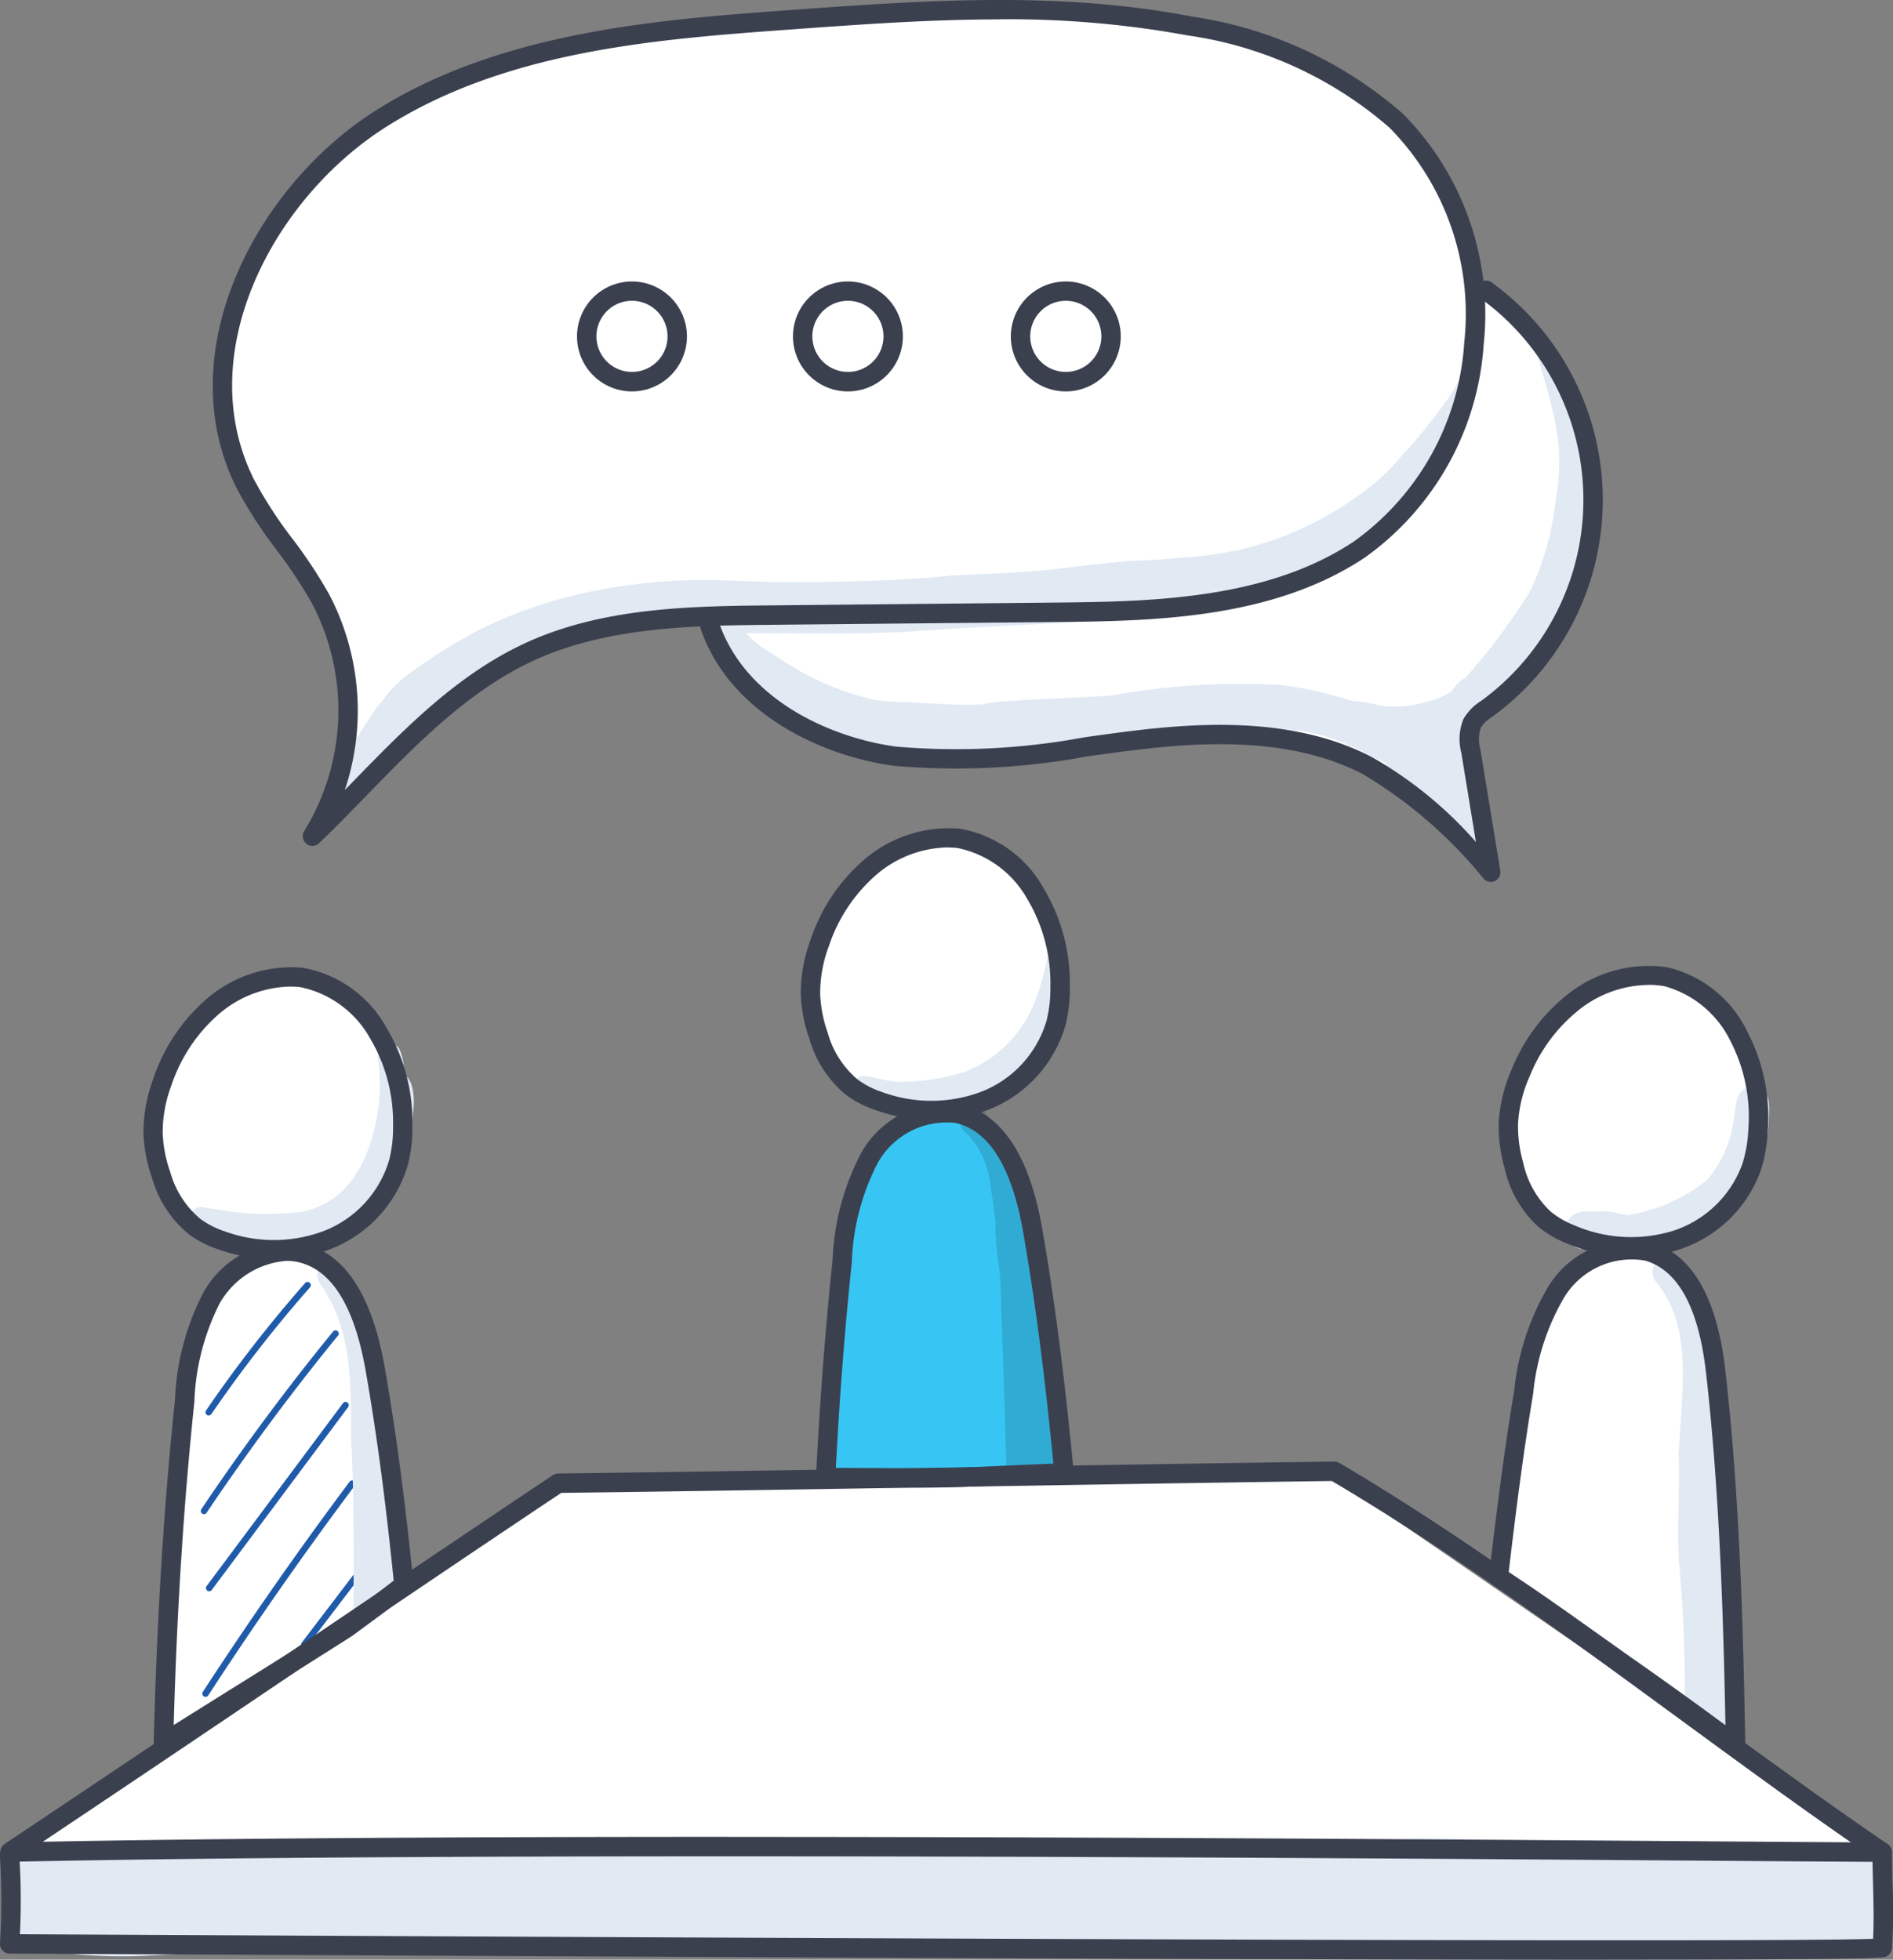
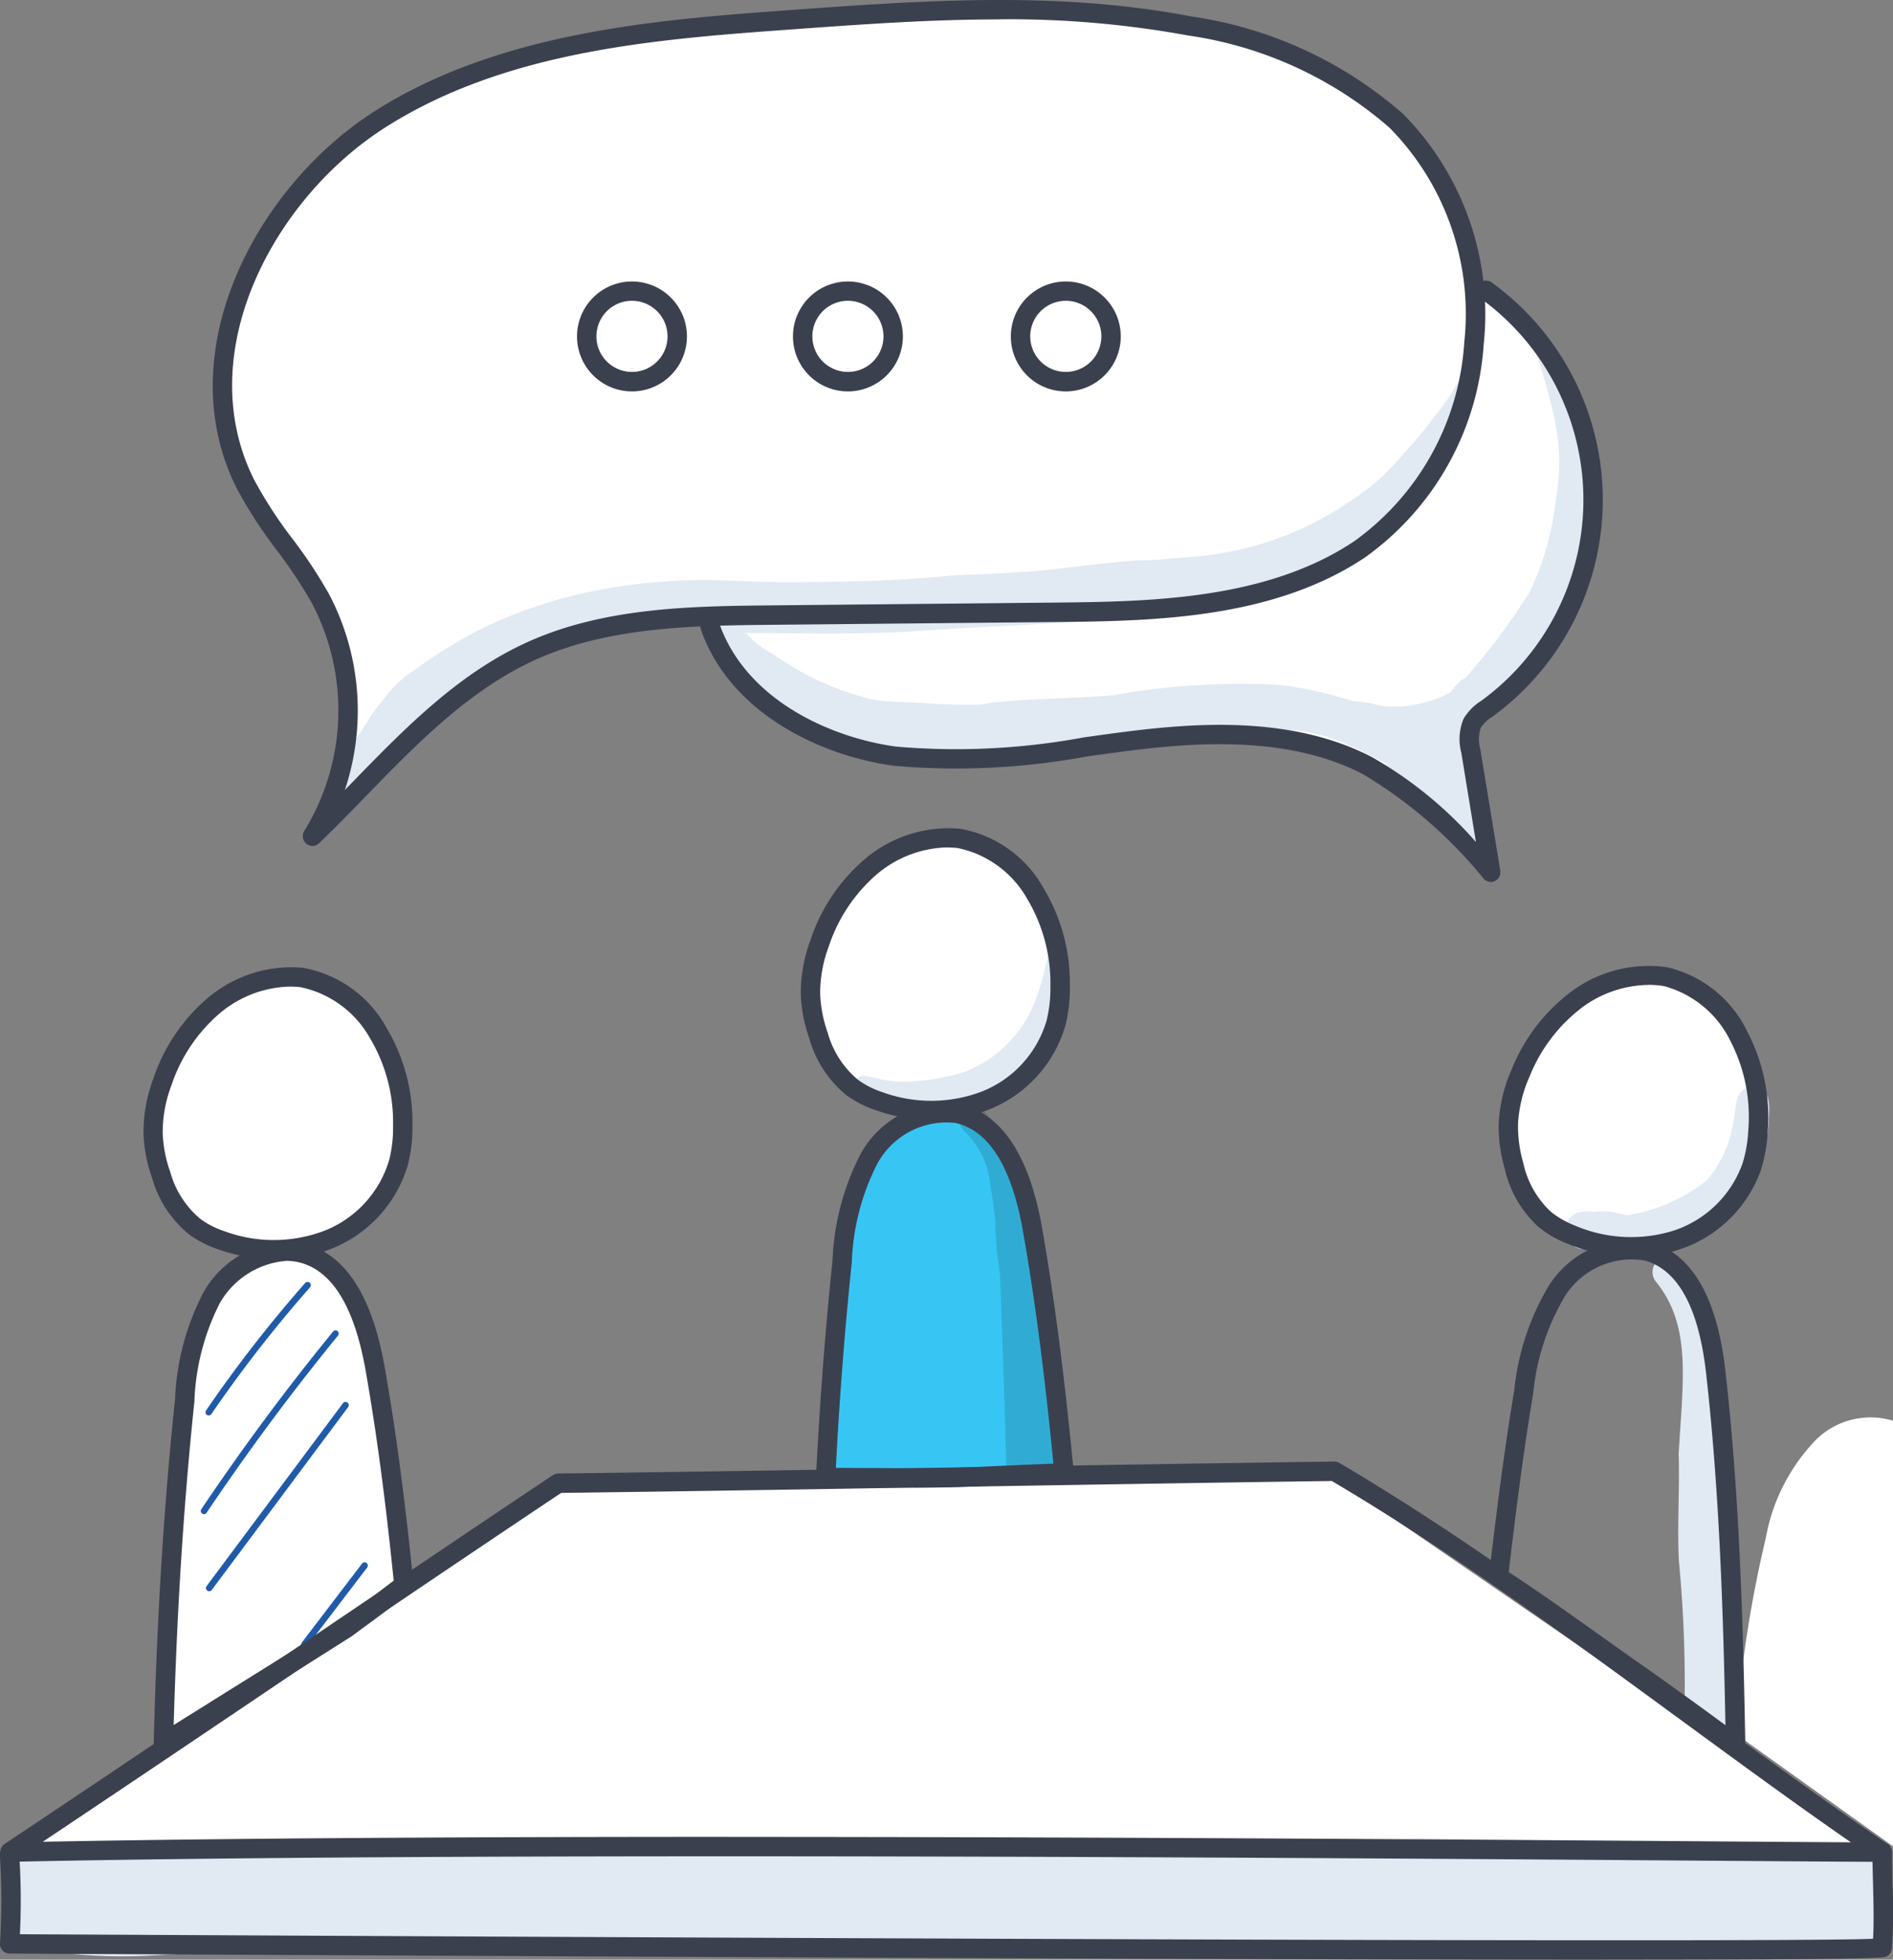
<svg xmlns="http://www.w3.org/2000/svg" width="77.292" height="80" viewBox="0 0 77.292 80">
  <rect x="0" y="0" width="77.292" height="80" fill="#808080" stroke="none" />
  <defs>
    <clipPath id="clip-path">
      <rect id="Rectangle_20758" data-name="Rectangle 20758" width="76.771" height="4.875" fill="#e1e9f3" />
    </clipPath>
    <clipPath id="clip-path-2">
      <rect id="Rectangle_20759" data-name="Rectangle 20759" width="9.214" height="8.336" fill="#e1e9f3" />
    </clipPath>
    <clipPath id="clip-path-3">
-       <rect id="Rectangle_20760" data-name="Rectangle 20760" width="3.42" height="14.698" fill="#e1e9f3" />
-     </clipPath>
+       </clipPath>
    <clipPath id="clip-path-4">
      <rect id="Rectangle_20761" data-name="Rectangle 20761" width="8.327" height="6.71" fill="#e1e9f3" />
    </clipPath>
    <clipPath id="clip-path-5">
      <rect id="Rectangle_20762" data-name="Rectangle 20762" width="3.143" height="19.75" fill="#e1e9f3" />
    </clipPath>
    <clipPath id="clip-path-6">
      <rect id="Rectangle_20763" data-name="Rectangle 20763" width="8.745" height="6.457" fill="#e1e9f3" />
    </clipPath>
    <clipPath id="clip-path-7">
      <rect id="Rectangle_20764" data-name="Rectangle 20764" width="3.983" height="15.035" fill="none" />
    </clipPath>
    <clipPath id="clip-path-8">
      <rect id="Rectangle_20765" data-name="Rectangle 20765" width="51.603" height="20.904" fill="#e1e9f3" />
    </clipPath>
  </defs>
  <g id="Icon_5" data-name="Icon 5" transform="translate(0 0)">
    <path id="Path_76671" data-name="Path 76671" d="M1.278,130.995l19.44-13.126a10.081,10.081,0,0,1,2.854-1.509,10.063,10.063,0,0,1,2.69-.247l28.83-.05,21.961,15.081.137,4.074-75.978-.33Z" transform="translate(-0.58 -55.715)" fill="#fff" />
-     <path id="Path_76672" data-name="Path 76672" d="M127.376,117.819s-9.681-6.693-9.673-6.909a49.756,49.756,0,0,1,1.226-8.008,7.727,7.727,0,0,1,2.081-4.036,3.18,3.18,0,0,1,4.184-.181,4.629,4.629,0,0,1,1.024,2.589,90.014,90.014,0,0,1,1.158,16.546" transform="translate(-56.502 -47.033)" fill="#fff" />
+     <path id="Path_76672" data-name="Path 76672" d="M127.376,117.819a49.756,49.756,0,0,1,1.226-8.008,7.727,7.727,0,0,1,2.081-4.036,3.18,3.18,0,0,1,4.184-.181,4.629,4.629,0,0,1,1.024,2.589,90.014,90.014,0,0,1,1.158,16.546" transform="translate(-56.502 -47.033)" fill="#fff" />
    <path id="Path_76673" data-name="Path 76673" d="M118.782,84.871a6.545,6.545,0,0,1,1.335-5.817,5.641,5.641,0,0,1,3.715-1.992,4.48,4.48,0,0,1,3.845,1.565,6.592,6.592,0,0,1-1.128,8.469,5.089,5.089,0,0,1-2.612.8,5.8,5.8,0,0,1-2.25-.31,4.5,4.5,0,0,1-2.9-2.712" transform="translate(-56.922 -36.984)" fill="#fff" />
    <path id="Path_76674" data-name="Path 76674" d="M63.472,73.74a7.166,7.166,0,0,1,1.335-6.125,5.566,5.566,0,0,1,3.715-2.1,4.374,4.374,0,0,1,3.845,1.648,6.3,6.3,0,0,1,1.044,4.084,6.2,6.2,0,0,1-2.172,4.832,4.908,4.908,0,0,1-2.612.841,5.529,5.529,0,0,1-2.25-.327,4.608,4.608,0,0,1-2.9-2.856" transform="translate(-30.371 -31.442)" fill="#fff" />
    <path id="Path_76675" data-name="Path 76675" d="M12.308,85.224a6.848,6.848,0,0,1,1.3-5.906A5.442,5.442,0,0,1,17.233,77.3a4.289,4.289,0,0,1,3.75,1.588A6.024,6.024,0,0,1,22,82.822a5.947,5.947,0,0,1-2.119,4.659,4.826,4.826,0,0,1-2.547.811,5.436,5.436,0,0,1-2.195-.315,4.467,4.467,0,0,1-2.833-2.753" transform="translate(-5.813 -37.097)" fill="#fff" />
    <path id="Path_76676" data-name="Path 76676" d="M13.1,118.5q.205-6.425.582-12.843a12.929,12.929,0,0,1,.749-4.28,4.459,4.459,0,0,1,3.12-2.792,2.554,2.554,0,0,1,1.186.05c1.165.355,1.773,1.611,2.177,2.76a31.193,31.193,0,0,1,1.757,10.593q-1.885,1.4-3.8,2.758A63.833,63.833,0,0,1,13.1,118.5" transform="translate(-6.289 -47.303)" fill="#fff" />
    <g id="Group_7605" data-name="Group 7605" transform="translate(0.289 74.993)">
      <g id="Group_7604" data-name="Group 7604">
        <g id="Group_7603" data-name="Group 7603" clip-path="url(#clip-path)">
          <path id="Path_76677" data-name="Path 76677" d="M77.326,145.211a1.826,1.826,0,0,0-.473-.477c-.406.005-.811,0-1.214,0a6.729,6.729,0,0,1-1.879-.234.488.488,0,0,1-.1-.043c-5.169.046-10.337-.1-15.506-.184a.538.538,0,0,1-.068.013c-.649.066-1.317.034-1.97.042s-1.309.014-1.964.019c-1.305.01-2.611,0-3.916,0q-3.925.011-7.85.034a.363.363,0,0,1-.311-.154c-4.061.13-8.121.251-12.184.062-1.388-.028-2.775-.036-4.162-.042-3.9.029-7.81.082-11.715.128-2.191.026-4.383,0-6.574.016-1.1.009-2.19.067-3.286.1s-2.167.046-3.25.094a.459.459,0,0,1-.353-.124c.072.824.123,1.651.179,2.476.038.549.11,1.12.14,1.69l.022,0a20.329,20.329,0,0,0,5.436.445c1.64-.073,3.275-.245,4.918-.244s3.293.02,4.94.021c1.672,0,3.35-.057,5.02.006.43.016.862.027,1.294.038,3.2-.238,6.4-.479,9.605-.44,1.782.008,3.558.176,5.338.236,2.319.1,4.64.072,6.959.108,3.779.092,7.555.3,11.337.211,2.935-.047,5.87-.07,8.806-.086,3.968-.134,7.942-.209,11.908.04a1.529,1.529,0,0,0,.858-.244c-.054-.38-.1-.762-.112-1.146-.021-.513.009-1.025.017-1.538a2.589,2.589,0,0,1,.106-.832" transform="translate(-0.555 -144.23)" fill="#e1e9f3" />
        </g>
      </g>
    </g>
    <g id="Group_7631" data-name="Group 7631">
      <path id="Path_76678" data-name="Path 76678" d="M16.266,106.1a.126.126,0,0,1-.074-.023.131.131,0,0,1-.034-.183,54.183,54.183,0,0,1,4.044-5.2.132.132,0,1,1,.2.175,54.035,54.035,0,0,0-4.024,5.169.131.131,0,0,1-.109.058" transform="translate(-7.744 -48.316)" fill="#205baa" />
      <path id="Path_76679" data-name="Path 76679" d="M15.9,111.969a.132.132,0,0,1-.11-.206c1.668-2.482,3.472-4.916,5.363-7.232a.132.132,0,1,1,.2.167c-1.886,2.31-3.685,4.736-5.348,7.212a.132.132,0,0,1-.11.058" transform="translate(-7.568 -50.156)" fill="#205baa" />
      <path id="Path_76680" data-name="Path 76680" d="M16.306,117.8a.129.129,0,0,1-.079-.027.132.132,0,0,1-.027-.185l5.567-7.465a.132.132,0,1,1,.212.158l-5.568,7.465a.131.131,0,0,1-.106.053" transform="translate(-7.764 -52.84)" fill="#205baa" />
-       <path id="Path_76681" data-name="Path 76681" d="M16.02,125.065a.129.129,0,0,1-.072-.021.132.132,0,0,1-.039-.183c1.9-2.912,3.912-5.8,5.994-8.58a.132.132,0,0,1,.212.159c-2.079,2.777-4.092,5.658-5.984,8.565a.132.132,0,0,1-.111.06" transform="translate(-7.627 -55.795)" fill="#205baa" />
      <path id="Path_76682" data-name="Path 76682" d="M23.776,126.151a.132.132,0,0,1-.105-.212l2.46-3.225a.132.132,0,0,1,.21.16l-2.46,3.225a.131.131,0,0,1-.105.052" transform="translate(-11.35 -58.883)" fill="#205baa" />
    </g>
    <g id="Group_7608" data-name="Group 7608" transform="translate(7.68 42.608)">
      <g id="Group_7607" data-name="Group 7607">
        <g id="Group_7606" data-name="Group 7606" clip-path="url(#clip-path-2)">
-           <path id="Path_76683" data-name="Path 76683" d="M23.59,83.21c-.006-.067-.01-.124-.01-.154a2.127,2.127,0,0,0-.2-.919.488.488,0,0,0-.635-.127c-.272.15-.262.457-.2.72.031.3.036.6.055.9a7.838,7.838,0,0,1-.232,1.8c-.512,2.156-1.667,3.138-2.979,3.381a13.151,13.151,0,0,1-1.85.08c-.15,0-.751-.061-.9-.074-.4-.056-.8-.126-1.2-.185a.535.535,0,0,0-.284,1.031l.417.107a.339.339,0,0,0,.2.141,6.591,6.591,0,0,0,1.508.368c.3.01.607,0,.91-.007a5.68,5.68,0,0,0,.882-.013h.054a4.519,4.519,0,0,0,3.44-1.721A7.227,7.227,0,0,0,23.95,84.76c.069-.479.053-1.321-.36-1.55" transform="translate(-14.766 -81.946)" fill="#e1e9f3" />
-         </g>
+           </g>
      </g>
    </g>
    <g id="Group_7611" data-name="Group 7611" transform="translate(12.957 51.553)">
      <g id="Group_7610" data-name="Group 7610">
        <g id="Group_7609" data-name="Group 7609" clip-path="url(#clip-path-3)">
          <path id="Path_76684" data-name="Path 76684" d="M26.3,106.369c.133,2.491.1,4.983.092,7.476l.655-.48c.433-.319.858-.655,1.29-.981-.116-.969-.232-1.977-.329-3.021-.224-1.624-.537-5.357-1.086-7.857-.128-.335-.185-.8-.461-1.035q-.113-.243-.241-.478c-.2-.281-.295-.71-.653-.825a.518.518,0,0,0-.58.754c1.362,1.948,1.292,3.92,1.311,6.446" transform="translate(-24.919 -99.147)" fill="#e1e9f3" />
        </g>
      </g>
    </g>
    <path id="Path_76685" data-name="Path 76685" d="M16.638,87.863a7,7,0,0,1-2.307-.4,4.373,4.373,0,0,1-1.2-.609,4.575,4.575,0,0,1-1.521-2.312,6.1,6.1,0,0,1-.349-1.818,6.223,6.223,0,0,1,.4-2.23,7.416,7.416,0,0,1,2.237-3.311,5.3,5.3,0,0,1,3.846-1.223,4.856,4.856,0,0,1,3.434,2.444A7.5,7.5,0,0,1,22.241,82.4a6.208,6.208,0,0,1-.177,1.579,5.272,5.272,0,0,1-3.108,3.444,6.151,6.151,0,0,1-2.318.438m.622-11.131A4.6,4.6,0,0,0,14.4,77.8,6.626,6.626,0,0,0,12.4,80.764a5.436,5.436,0,0,0-.355,1.947,5.327,5.327,0,0,0,.307,1.584,3.825,3.825,0,0,0,1.244,1.93,3.622,3.622,0,0,0,.992.5,5.817,5.817,0,0,0,4.065-.029A4.467,4.467,0,0,0,21.3,83.783a5.464,5.464,0,0,0,.151-1.38,6.714,6.714,0,0,0-.946-3.573,4.243,4.243,0,0,0-2.845-2.078,3.743,3.743,0,0,0-.4-.021" transform="translate(-5.402 -36.455)" fill="#3b404f" />
    <path id="Path_76686" data-name="Path 76686" d="M12.471,118.331a.4.4,0,0,1-.4-.406c.129-5.075.413-9.655.869-14a10.366,10.366,0,0,1,1.143-4.342A3.98,3.98,0,0,1,18.14,97.54c1.71.383,2.842,2.089,3.364,5.069.457,2.6.83,5.414,1.175,8.848a.4.4,0,0,1-.157.357c-.2.15-.4.3-.6.454-.268.206-.536.411-.805.609l-.952.7c-.706.45-1.392.884-2.079,1.315q-1.3.814-2.6,1.625t-2.622,1.638a.505.505,0,0,1-.072.053l-.125.073a.4.4,0,0,1-.2.053M17.489,98.26a3.437,3.437,0,0,0-2.722,1.731,9.585,9.585,0,0,0-1.035,4.017c-.432,4.112-.709,8.436-.845,13.2l2.18-1.363q1.3-.811,2.6-1.624,1.03-.646,2.054-1.3l.929-.681c.266-.195.529-.4.793-.6q.213-.164.426-.326c-.336-3.314-.7-6.042-1.144-8.569-.462-2.635-1.389-4.126-2.757-4.433a2.17,2.17,0,0,0-.478-.053" transform="translate(-5.795 -46.788)" fill="#3b404f" />
    <g id="Group_7614" data-name="Group 7614" transform="translate(63.91 44.379)">
      <g id="Group_7613" data-name="Group 7613">
        <g id="Group_7612" data-name="Group 7612" clip-path="url(#clip-path-4)">
          <path id="Path_76687" data-name="Path 76687" d="M130.428,85.353c-.5.1-.534.6-.588,1.013.068-.38-.024.181-.067.426a4.655,4.655,0,0,1-1.087,2.368,6.982,6.982,0,0,1-3.225,1.419.136.136,0,0,0-.043,0l-.354-.076a2.831,2.831,0,0,0-.767-.083c-.077,0-.152.012-.2.018a1.788,1.788,0,0,0-.681.042.767.767,0,0,0,.206,1.485,7.263,7.263,0,0,0,1.085.095c.216-.008.433-.03.649-.051a7.62,7.62,0,0,0,3.113-.762,5.516,5.516,0,0,0,2.754-4.5c.015-.658.155-1.438-.8-1.389" transform="translate(-122.913 -85.351)" fill="#e1e9f3" />
        </g>
      </g>
    </g>
    <g id="Group_7617" data-name="Group 7617" transform="translate(67.471 51.291)">
      <g id="Group_7616" data-name="Group 7616">
        <g id="Group_7615" data-name="Group 7615" clip-path="url(#clip-path-5)">
          <path id="Path_76688" data-name="Path 76688" d="M130.834,106.762c.041,1.443-.067,2.889.008,4.331a52.688,52.688,0,0,1,.237,5.424c-.01.187-.023.357-.036.517.268.193.537.386.8.581q.531.388,1.059.78a6.512,6.512,0,0,0-.055-.924c-.088-.665-.084-.685-.109-.91,0-1.231.163-5.015.029-7.106-.026-1.3-.149-2.95-.216-3.74a22.026,22.026,0,0,0-.5-4.321,5.109,5.109,0,0,0-1.39-2.676.627.627,0,0,0-.746.974c1.474,1.82,1.075,4.1.914,7.069" transform="translate(-129.762 -98.645)" fill="#e1e9f3" />
        </g>
      </g>
    </g>
    <path id="Path_76689" data-name="Path 76689" d="M123.149,87.7a6.968,6.968,0,0,1-2.685-.547,4.41,4.41,0,0,1-1.164-.681,4.58,4.58,0,0,1-1.377-2.4,6.12,6.12,0,0,1-.238-1.836,6.234,6.234,0,0,1,.535-2.2,7.419,7.419,0,0,1,2.435-3.169,5.3,5.3,0,0,1,3.913-.987,4.856,4.856,0,0,1,3.278,2.648,7.509,7.509,0,0,1,.822,4.051,6.242,6.242,0,0,1-.273,1.566,5.272,5.272,0,0,1-3.312,3.248,6.029,6.029,0,0,1-1.934.309M123.8,76.6a4.655,4.655,0,0,0-2.684.9,6.624,6.624,0,0,0-2.168,2.834,5.446,5.446,0,0,0-.473,1.922,5.315,5.315,0,0,0,.21,1.6,3.825,3.825,0,0,0,1.124,2,3.624,3.624,0,0,0,.96.556,5.82,5.82,0,0,0,4.059.218,4.466,4.466,0,0,0,2.812-2.742,5.45,5.45,0,0,0,.236-1.367,6.726,6.726,0,0,0-.727-3.625,4.247,4.247,0,0,0-2.714-2.247,3.852,3.852,0,0,0-.635-.052" transform="translate(-56.492 -36.393)" fill="#3b404f" />
    <path id="Path_76690" data-name="Path 76690" d="M126.981,118.32a.4.4,0,0,1-.236-.078q-.651-.484-1.3-.962c-1.035-.756-2.09-1.51-3.135-2.241q-.78-.546-1.555-1.1c-1.191-.848-2.422-1.725-3.665-2.526a.4.4,0,0,1-.178-.379c.3-2.512.6-4.983,1.034-7.573a10.37,10.37,0,0,1,1.405-4.265,3.982,3.982,0,0,1,4.169-1.792c1.683.487,2.709,2.258,3.049,5.264.584,5.166.721,10.366.812,15.25a.4.4,0,0,1-.4.4m-9.258-7.44c1.187.773,2.355,1.606,3.488,2.412q.774.551,1.55,1.1h0c1.049.734,2.107,1.491,3.147,2.25l.662.487c-.092-4.629-.243-9.521-.791-14.372-.3-2.658-1.136-4.2-2.482-4.593a3.225,3.225,0,0,0-3.3,1.481,9.579,9.579,0,0,0-1.278,3.946c-.416,2.49-.712,4.873-1,7.291" transform="translate(-56.119 -46.699)" fill="#3b404f" />
    <path id="Path_76691" data-name="Path 76691" d="M67.632,102.152c1.091.012,2.177,0,3.267-.045,1.111-.048,2.221-.1,3.332-.141l.252-.008q-.249-2.587-.5-5.174A22.285,22.285,0,0,0,72.3,89.069a3.811,3.811,0,0,0-1.2-1.556c-1.26-.846-3.081-.194-4.008,1.008a8.724,8.724,0,0,0-1.38,4.281q-.613,4.648-.872,9.332c.932.016,1.866.008,2.8.018" transform="translate(-31.123 -41.826)" fill="#37c6f4" />
    <g id="Group_7620" data-name="Group 7620" transform="translate(34.75 38.847)">
      <g id="Group_7619" data-name="Group 7619">
        <g id="Group_7618" data-name="Group 7618" clip-path="url(#clip-path-6)">
          <path id="Path_76692" data-name="Path 76692" d="M75.463,74.82a.381.381,0,0,0-.646.267,9.537,9.537,0,0,1-.508,1.727A4.99,4.99,0,0,1,71.5,79.607a8.581,8.581,0,0,1-2.836.416A8.893,8.893,0,0,1,67.52,79.8a.55.55,0,0,0-.292,1.06,7.365,7.365,0,0,0,5.751-.7,4.419,4.419,0,0,0,1.693-1.845c-.006.026-.057.123-.037.1a6.2,6.2,0,0,0,.628-1.361,5.16,5.16,0,0,0,.257-1.436c.014-.26.149-.583-.055-.8" transform="translate(-66.83 -74.711)" fill="#e1e9f3" />
        </g>
      </g>
    </g>
    <g id="Group_7623" data-name="Group 7623" transform="translate(39.195 45.187)" opacity="0.129">
      <g id="Group_7622" data-name="Group 7622">
        <g id="Group_7621" data-name="Group 7621" clip-path="url(#clip-path-7)">
          <path id="Path_76693" data-name="Path 76693" d="M76.592,89.894c.1.694.122.709.232,1.672.011.213.005.426.009.64,0-.028.01-.066.015-.1-.008.67.164,1.359.186,2.037.069,2.24.164,4.479.217,6.72.012.359.027.719.04,1.078.668-.03,1.336-.059,2-.081l.069,0c-.042-1.8-.123-3.6-.267-5.393a30,30,0,0,0-.617-5.15,6.35,6.35,0,0,0-.553-2.031,6.212,6.212,0,0,0-1.161-1.744c-.244-.24-.431-.636-.817-.633a.575.575,0,0,0-.4.974,3.414,3.414,0,0,1,1.047,2.016" transform="translate(-75.381 -86.904)" />
        </g>
      </g>
    </g>
    <path id="Path_76694" data-name="Path 76694" d="M68.261,76.932a7.007,7.007,0,0,1-2.308-.4,4.393,4.393,0,0,1-1.2-.609,4.582,4.582,0,0,1-1.521-2.312A6.107,6.107,0,0,1,62.88,71.8a6.225,6.225,0,0,1,.4-2.23,7.409,7.409,0,0,1,2.237-3.311,5.305,5.305,0,0,1,3.846-1.223A4.856,4.856,0,0,1,72.8,67.478a7.505,7.505,0,0,1,1.067,3.993,6.25,6.25,0,0,1-.177,1.58,5.273,5.273,0,0,1-3.108,3.443,6.148,6.148,0,0,1-2.318.438M68.883,65.8a4.6,4.6,0,0,0-2.865,1.071,6.624,6.624,0,0,0-1.991,2.961,5.449,5.449,0,0,0-.355,1.947,5.333,5.333,0,0,0,.307,1.584,3.828,3.828,0,0,0,1.244,1.93,3.628,3.628,0,0,0,.992.5,5.816,5.816,0,0,0,4.064-.029,4.465,4.465,0,0,0,2.641-2.908,5.471,5.471,0,0,0,.152-1.38,6.714,6.714,0,0,0-.946-3.573,4.245,4.245,0,0,0-2.846-2.078,3.726,3.726,0,0,0-.4-.021" transform="translate(-30.184 -31.207)" fill="#3b404f" />
    <path id="Path_76695" data-name="Path 76695" d="M68.092,102.267q-.406,0-.831,0c-.4,0-.8-.005-1.2-.006-.535,0-1.069,0-1.6-.012a.4.4,0,0,1-.388-.416c.16-3.142.381-6.032.675-8.835a10.351,10.351,0,0,1,1.143-4.342,3.982,3.982,0,0,1,4.052-2.043c1.71.384,2.842,2.089,3.364,5.069.507,2.9.917,6.06,1.288,9.956a.4.4,0,0,1-.383.434l-.333.01c-.811.027-1.621.064-2.432.1l-.9.04c-.767.033-1.577.05-2.458.05m-3.209-.809c.394,0,.787.005,1.181.006s.8,0,1.206.006c1.195.012,2.258,0,3.246-.045l.9-.04c.785-.035,1.569-.071,2.354-.1-.359-3.683-.754-6.7-1.24-9.475-.462-2.634-1.389-4.125-2.757-4.432a3.218,3.218,0,0,0-3.2,1.678,9.574,9.574,0,0,0-1.035,4.017c-.28,2.666-.494,5.412-.651,8.382" transform="translate(-30.756 -41.54)" fill="#3b404f" />
    <path id="Path_76696" data-name="Path 76696" d="M.4,131.089a.4.4,0,0,1-.22-.725c5.165-3.444,9.639-6.467,13.586-9.134,3.133-2.116,6.092-4.115,8.807-5.926a.4.4,0,0,1,.215-.067c5.585-.069,11.323-.165,16.872-.257,4.848-.081,9.861-.164,14.819-.231a.4.4,0,0,1,.206.055c4.827,2.839,9.677,6.389,14.368,9.823,2.774,2.03,5.394,3.948,8.021,5.739a.4.4,0,0,1-.223.723c-.906,0-3.358-.018-6.75-.043-15.059-.111-50.325-.37-69.693.043Zm29.323-1.017c15.554,0,31.491.117,40.385.183,2.331.017,4.218.031,5.463.037-2.31-1.6-4.681-3.34-6.985-5.026-4.644-3.4-9.445-6.914-14.207-9.723-4.921.067-9.895.149-14.706.229-5.511.092-11.209.187-16.758.256-2.686,1.792-5.611,3.768-8.705,5.858-3.658,2.471-7.769,5.248-12.463,8.384,7.768-.148,17.79-.2,27.976-.2" transform="translate(0 -55.084)" fill="#3b404f" />
    <path id="Path_76697" data-name="Path 76697" d="M65.452,149.439c-9.87,0-27.855-.058-60.242-.225C2.372,149.2.619,149.19.4,149.19a.395.395,0,0,1-.4-.417,28.555,28.555,0,0,0,0-3.507.4.4,0,1,1,.789-.056A27.858,27.858,0,0,1,.813,148.4l4.4.022c44.35.228,68.3.283,71.265.164.038-.66.017-1.447,0-2.211-.014-.478-.025-.93-.022-1.331a.4.4,0,0,1,.4-.393h0a.4.4,0,0,1,.393.4c0,.387.009.832.022,1.3a22.787,22.787,0,0,1-.024,2.639.4.4,0,0,1-.266.336c-.175.06-2.32.111-11.525.111" transform="translate(0 -69.439)" fill="#3b404f" />
    <path id="Path_76698" data-name="Path 76698" d="M21.483,34.136A9.183,9.183,0,0,0,22,25.806a35.9,35.9,0,0,0-3.1-4.759,7.44,7.44,0,0,1-1.434-5.5,17.69,17.69,0,0,1,1.212-4.12,15.833,15.833,0,0,1,8.044-7.569,33.863,33.863,0,0,1,11-2.5C41.287,1.1,44.862.919,48.439.884,52.758.841,57.2,1.029,61.168,2.7a13.2,13.2,0,0,1,5.1,3.7,10.264,10.264,0,0,1,2.392,5.78,6.454,6.454,0,0,1,2.118,1.7,10.664,10.664,0,0,1-1.984,15.687,1.124,1.124,0,0,0-.446.452,1.063,1.063,0,0,0-.016.553c.246,1.644.491,3.287.607,4.958-.933-.62-1.719-1.435-2.591-2.14a13.673,13.673,0,0,0-8.667-3.012c-2.512.05-5,.5-7.5.747a18.327,18.327,0,0,1-7.467-.513,8.979,8.979,0,0,1-5.557-4.809,12.876,12.876,0,0,0-8.7,2.153,38.343,38.343,0,0,0-6.972,6.173" transform="translate(-8.33 -0.422)" fill="#fff" />
    <g id="Group_7626" data-name="Group 7626" transform="translate(13.51 13.466)">
      <g id="Group_7625" data-name="Group 7625">
        <g id="Group_7624" data-name="Group 7624" clip-path="url(#clip-path-8)">
          <path id="Path_76699" data-name="Path 76699" d="M77.573,31.868a15.136,15.136,0,0,0-.945-3.97,4.467,4.467,0,0,1-.935-1.252c-.132-.247-.255-.5-.379-.749-.516.223-.092.849-.018,1.241.23.772.461,1.543.63,2.33A8.144,8.144,0,0,1,76,32.779a11.519,11.519,0,0,1-1.084,3.847A26.576,26.576,0,0,1,72.3,40.108a.849.849,0,0,0-.242.163,3.875,3.875,0,0,0-.347.4,3.063,3.063,0,0,1-1.009.414,4.208,4.208,0,0,1-1.757.166c-.08-.012-.18-.028-.239-.041a4.948,4.948,0,0,0-.986-.159c-.147-.044-.3-.088-.484-.137a14.55,14.55,0,0,0-2.535-.523,29.541,29.541,0,0,0-6.813.428c-1.608.128-4.635.175-5.29.37-1.2.064-2.411-.083-3.615-.105-.207-.014-.415-.031-.622-.055-.128-.021-.257-.043-.384-.071a11.6,11.6,0,0,1-3.9-1.8,4.035,4.035,0,0,1-1.147-.882c2.219,0,4.44.062,6.656-.063,3.133-.22,6.271-.314,9.4-.579a20.866,20.866,0,0,0,7-1.417,10.2,10.2,0,0,0,5.744-5.531c.314-.793.519-1.626.753-2.446a5.754,5.754,0,0,0,.151-.756c-.042.38.07-.2-.073-.341a.52.52,0,0,0-.085-.111c-.073.168-.148.334-.224.5a8.1,8.1,0,0,1-1.173,1.853,16.364,16.364,0,0,1-1.226,1.492l-.056.05a9.136,9.136,0,0,1-2.139,1.925,13.166,13.166,0,0,1-6.634,2.321c-.735.057-1.463.145-2.2.141-.166,0-1.943.185-2.862.3-1.531.2-3.072.237-4.612.312-2.128.217-4.263.256-6.4.272-1.426.017-2.85-.113-4.276-.081a23.461,23.461,0,0,0-4.334.518A19.117,19.117,0,0,0,31.926,38.2a22.141,22.141,0,0,0-2.512,1.568,4.864,4.864,0,0,0-1.4,1.378c.03-.071.034-.106-.087.079a4.851,4.851,0,0,0-.493.743c.012-.029.024-.058.036-.083-.381.627-.825,1.207-1.26,1.8-.048.226-.1.452-.143.679-.027.13-.054.26-.081.391a.906.906,0,0,0,.963.463,16.671,16.671,0,0,1,1.572-1.782c.81-.8,1.664-1.54,2.539-2.263a12.16,12.16,0,0,1,2.964-1.893,16.318,16.318,0,0,1,5.2-1.376c.615-.061,1.233-.056,1.846-.119.523-.054.69.554.5.923a12.277,12.277,0,0,0,.965,1.191,13.631,13.631,0,0,0,4.309,2.651,15.7,15.7,0,0,0,4.405.656,25.486,25.486,0,0,0,3.8-.307c1.4-.18,2.817-.231,4.209-.483,1.766-.149,3.545-.227,5.317-.2a6.756,6.756,0,0,1,2.639.494l.006,0c.22.121.125.038-.009-.055.565.4.253.115.918.468a9.67,9.67,0,0,0,.966.476.689.689,0,0,0-.043.1,11.561,11.561,0,0,1,2.095,1.791c.409.429.811.865,1.221,1.293l.017.018a.649.649,0,0,0,.649-.993c-.02-.047-.041-.094-.064-.14a15.686,15.686,0,0,0-.53-1.914,3.408,3.408,0,0,1,.122-1.494.729.729,0,0,1,.041-.144c.016-.033.042-.086.074-.146.273-.434.06-.148.483-.6a.776.776,0,0,0,.227-.462c.5-.5,1.034-.966,1.509-1.492a12.667,12.667,0,0,0,1.873-3.278l.033-.077c-.046.116.4-.933.457-1.16a10.428,10.428,0,0,0,.311-3.034" transform="translate(-25.981 -25.898)" fill="#e1e9f3" />
        </g>
      </g>
    </g>
    <path id="Path_76700" data-name="Path 76700" d="M20.775,34.534a.4.4,0,0,1-.335-.607,9.393,9.393,0,0,0,.331-9.271,19.159,19.159,0,0,0-1.459-2.208,18.215,18.215,0,0,1-1.625-2.51C14.9,14.4,18.46,7.62,23.35,4.519,28.478,1.266,35.033.792,40.3.41,45.663.021,51.208-.38,56.675.674A16.729,16.729,0,0,1,65.3,4.643a11.617,11.617,0,0,1,3.3,9.41,11.618,11.618,0,0,1-4.854,8.709c-3.821,2.545-8.773,2.593-12.752,2.632l-11.462.112c-3.106.031-6.626.066-9.63,1.419-2.7,1.218-4.847,3.423-6.921,5.555-.629.647-1.279,1.315-1.933,1.943a.394.394,0,0,1-.274.11M48.83.792c-2.844,0-5.683.206-8.472.408-5.448.395-11.623.842-16.583,3.988-4.6,2.916-7.963,9.249-5.38,14.394a17.588,17.588,0,0,0,1.557,2.4,19.653,19.653,0,0,1,1.518,2.3,10.22,10.22,0,0,1,.63,7.969l.315-.324c2.126-2.185,4.323-4.445,7.163-5.724,3.156-1.423,6.764-1.458,9.947-1.49L50.986,24.6c3.874-.038,8.7-.085,12.32-2.5a10.824,10.824,0,0,0,4.5-8.119,10.824,10.824,0,0,0-3.052-8.768,15.984,15.984,0,0,0-8.234-3.766,40.575,40.575,0,0,0-7.7-.659" transform="translate(-8.02)" fill="#3b404f" />
    <path id="Path_76701" data-name="Path 76701" d="M87.267,46.612a.394.394,0,0,1-.292-.129,18.73,18.73,0,0,0-4.938-4.275c-2.937-1.519-6.528-1.32-9.329-.978-.645.079-1.292.17-1.938.259a29.212,29.212,0,0,1-7.873.381c-2.889-.386-6.691-2.085-7.9-5.6a.4.4,0,0,1,.749-.257c1.088,3.177,4.586,4.72,7.251,5.075a28.579,28.579,0,0,0,7.658-.379c.652-.091,1.3-.182,1.952-.262,2.914-.357,6.66-.559,9.788,1.06a16.447,16.447,0,0,1,4.261,3.474l-.6-3.658a2.162,2.162,0,0,1,.095-1.372,2.185,2.185,0,0,1,.708-.725l.048-.034a10.154,10.154,0,0,0-.023-16.375.4.4,0,1,1,.468-.639,10.946,10.946,0,0,1,.024,17.652l-.049.035a1.542,1.542,0,0,0-.473.45,1.5,1.5,0,0,0-.018.88l.815,4.96a.4.4,0,0,1-.39.46" transform="translate(-26.393 -10.608)" fill="#3b404f" />
    <path id="Path_76702" data-name="Path 76702" d="M47.56,26.587A2.244,2.244,0,1,1,49.8,24.343a2.247,2.247,0,0,1-2.244,2.244m0-3.7a1.452,1.452,0,1,0,1.452,1.452,1.454,1.454,0,0,0-1.452-1.452" transform="translate(-21.752 -10.608)" fill="#3b404f" />
    <path id="Path_76703" data-name="Path 76703" d="M64.512,26.587a2.244,2.244,0,1,1,2.244-2.244,2.247,2.247,0,0,1-2.244,2.244m0-3.7a1.452,1.452,0,1,0,1.452,1.452,1.454,1.454,0,0,0-1.452-1.452" transform="translate(-29.891 -10.608)" fill="#3b404f" />
    <path id="Path_76704" data-name="Path 76704" d="M81.619,26.587a2.244,2.244,0,1,1,2.244-2.244,2.247,2.247,0,0,1-2.244,2.244m0-3.7a1.452,1.452,0,1,0,1.452,1.452,1.454,1.454,0,0,0-1.452-1.452" transform="translate(-38.102 -10.608)" fill="#3b404f" />
  </g>
</svg>